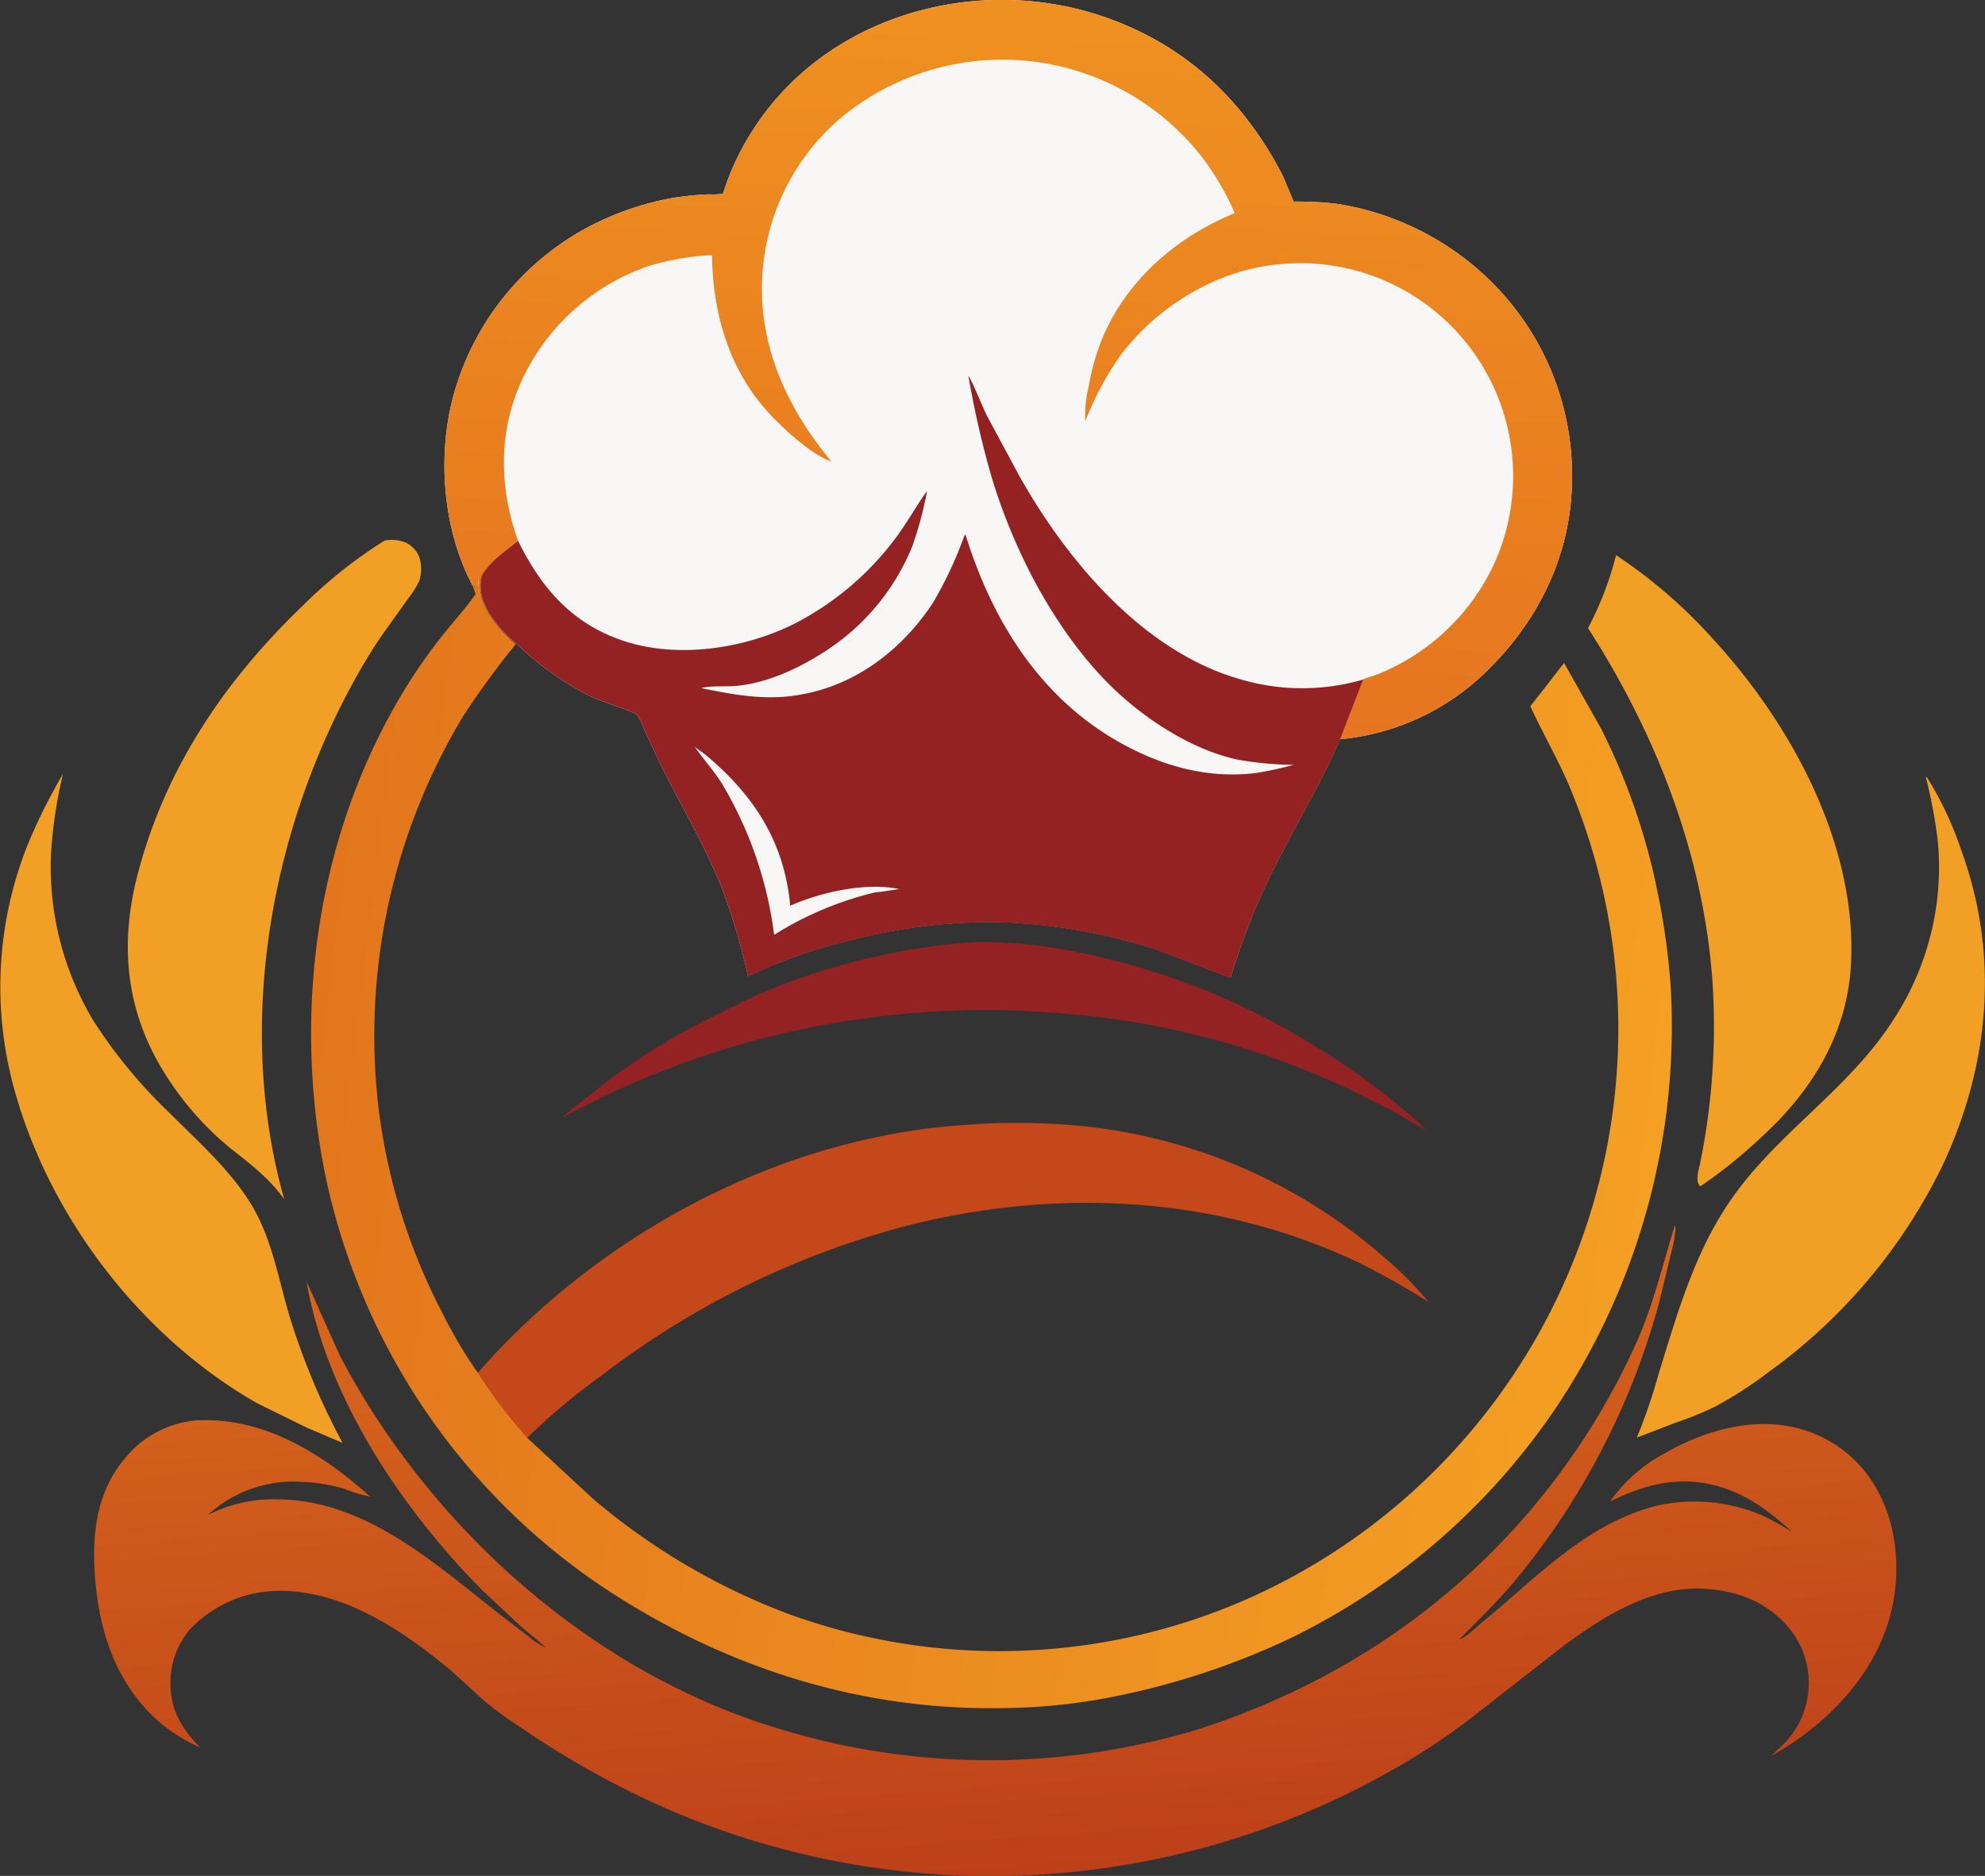
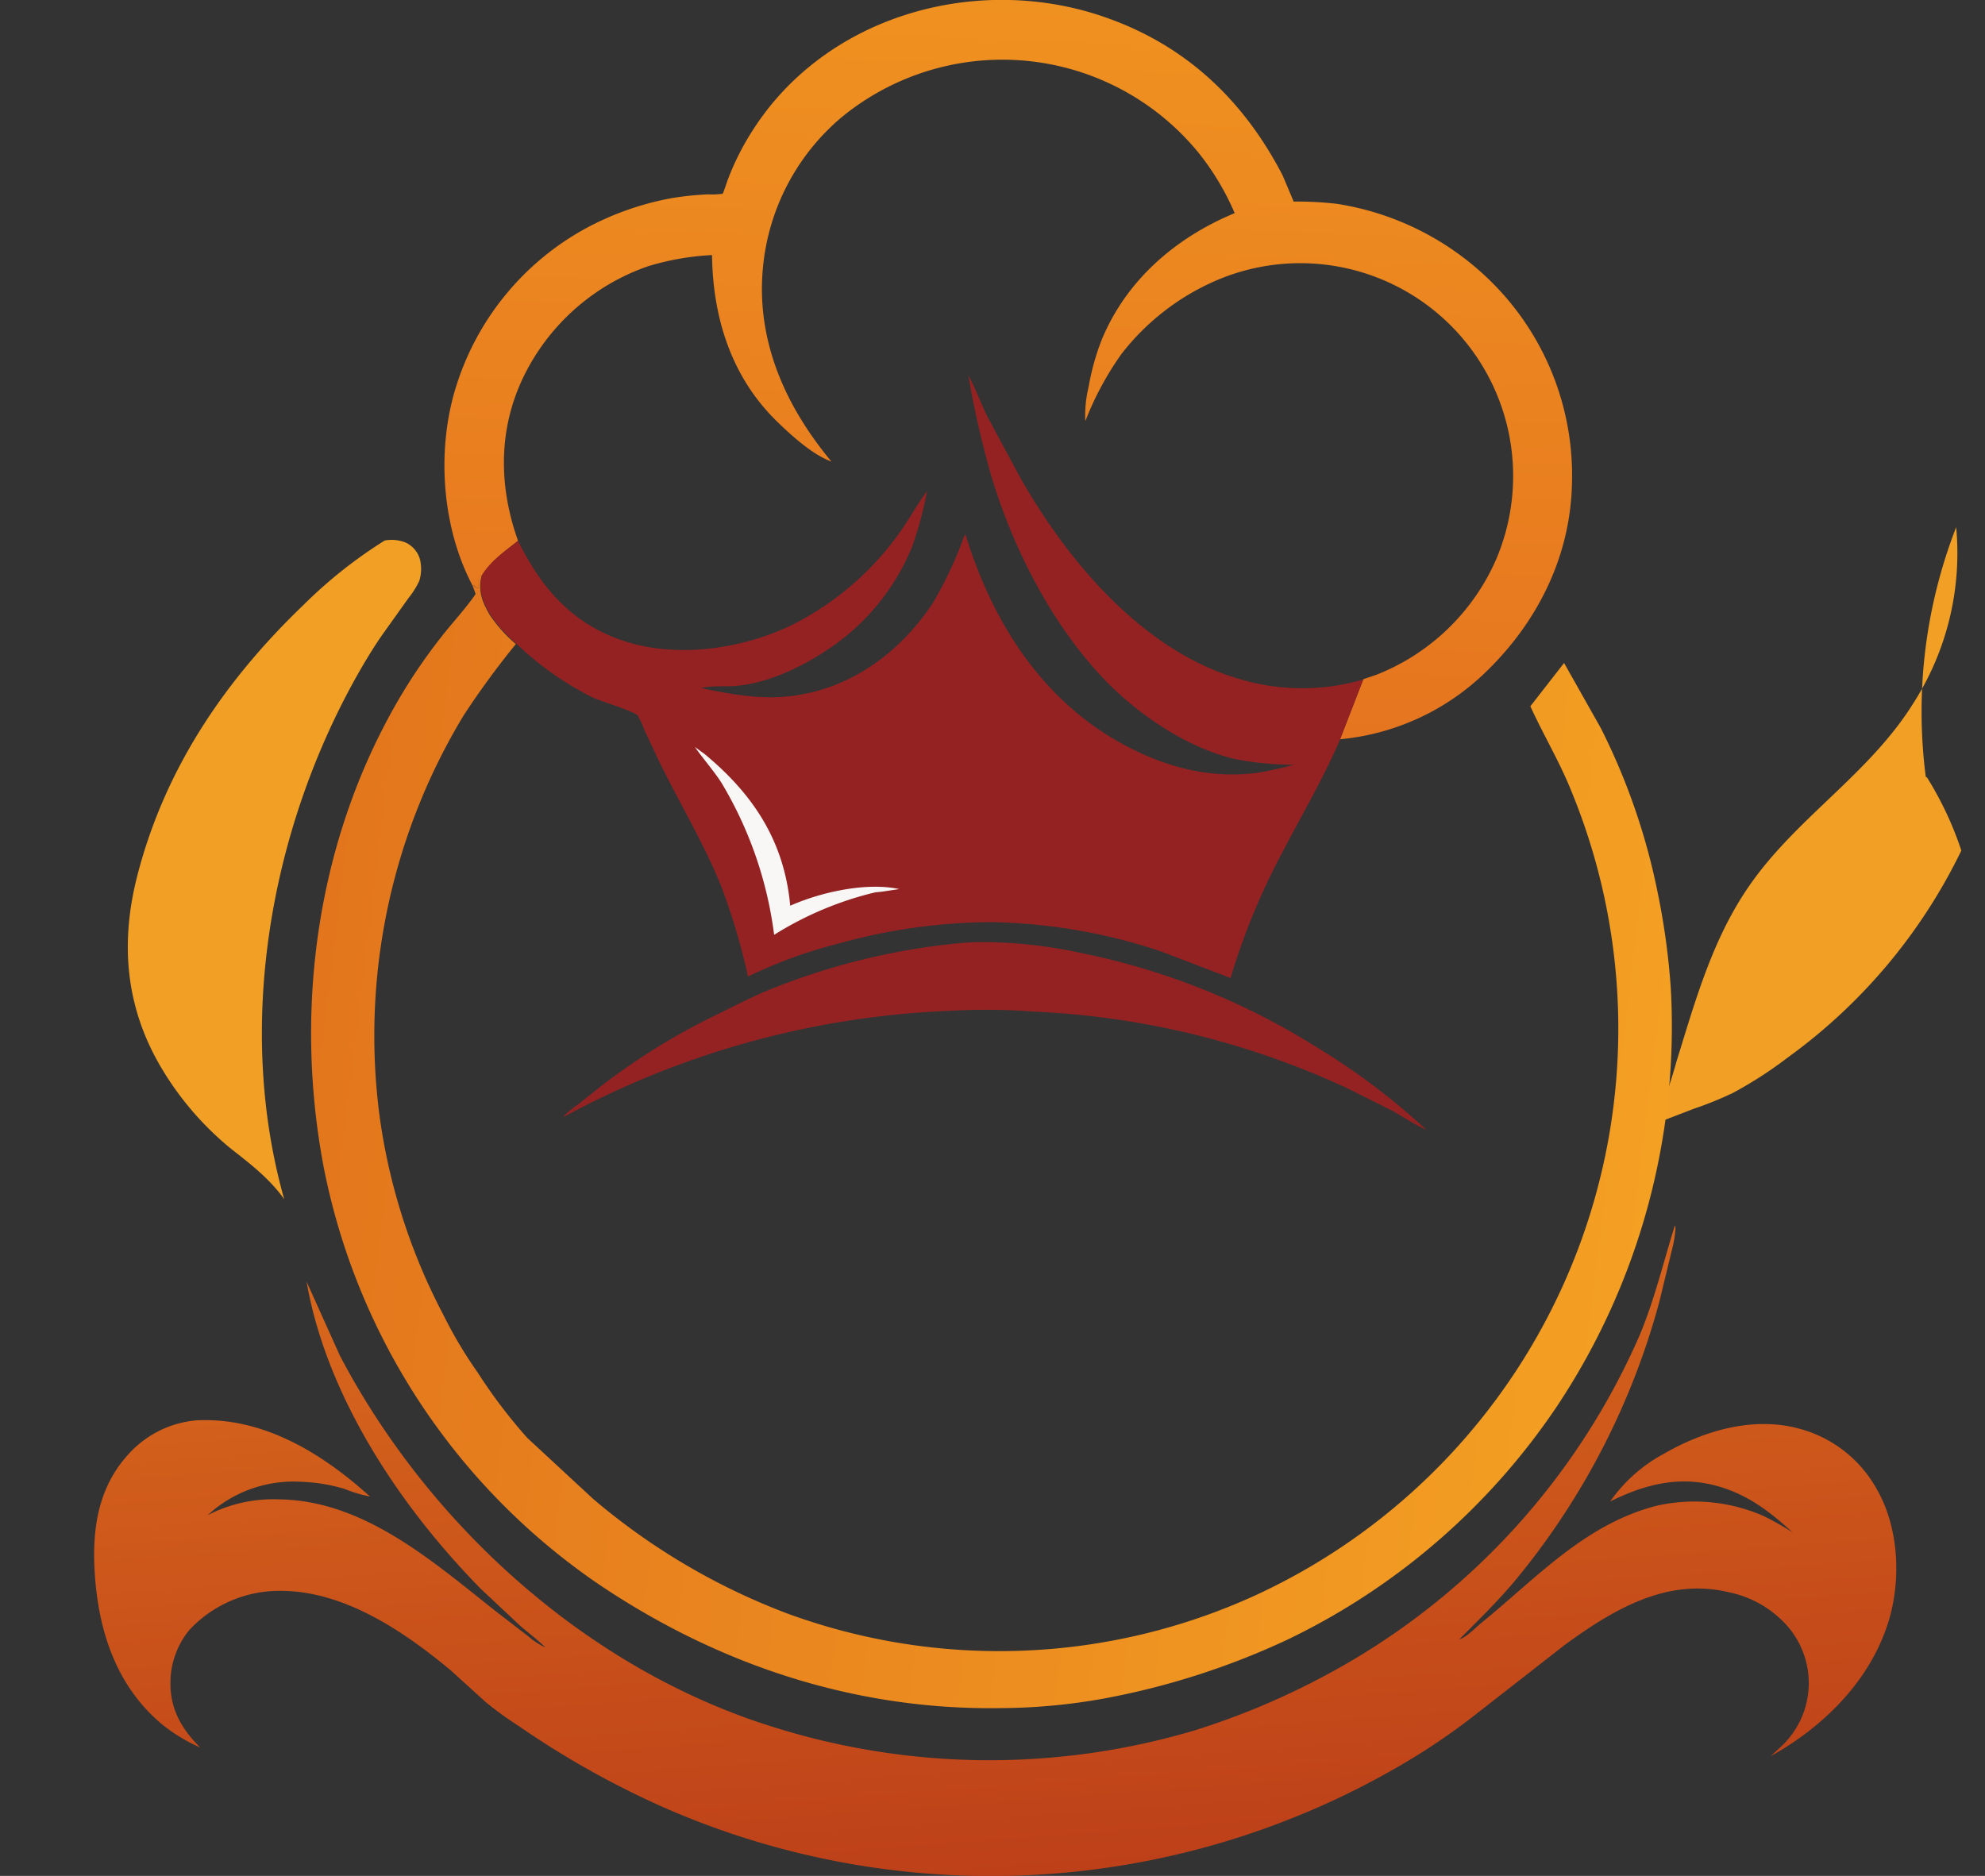
<svg xmlns="http://www.w3.org/2000/svg" viewBox="0 0 280.21 264.84">
  <rect x="0" y="0" width="280.21" height="264.84" fill="#333333" stroke="none" />
  <defs>
    <style>.cls-1{fill:#942222;}.cls-2{fill:#f2a025;}.cls-3{fill:#c44819;}.cls-4{fill:url(#linear-gradient);}.cls-5{fill:url(#linear-gradient-2);}.cls-6{fill:#f8f7f5;}.cls-7{fill:url(#linear-gradient-3);}</style>
    <linearGradient id="linear-gradient" x1="89.48" y1="-81.54" x2="469.35" y2="-127.76" gradientTransform="matrix(0.5, 0, 0, -0.5, -1.95, 110.21)" gradientUnits="userSpaceOnUse">
      <stop offset="0" stop-color="#e3761c" />
      <stop offset="1" stop-color="#f4a023" />
    </linearGradient>
    <linearGradient id="linear-gradient-2" x1="291.29" y1="-308.51" x2="278.6" y2="-136.41" gradientTransform="matrix(0.5, 0, 0, -0.5, -1.95, 110.21)" gradientUnits="userSpaceOnUse">
      <stop offset="0" stop-color="#bd4019" />
      <stop offset="1" stop-color="#d7661c" />
    </linearGradient>
    <linearGradient id="linear-gradient-3" x1="285.52" y1="17.07" x2="294.24" y2="219.82" gradientTransform="matrix(0.5, 0, 0, -0.5, -1.95, 110.21)" gradientUnits="userSpaceOnUse">
      <stop offset="0" stop-color="#e6751f" />
      <stop offset="1" stop-color="#ef9120" />
    </linearGradient>
  </defs>
  <g id="Слой_2" data-name="Слой 2">
    <g id="Layer_1" data-name="Layer 1">
      <path class="cls-1" d="M135.92,133.11l1.63-.1a65.75,65.75,0,0,1,14.93,1.51A99.37,99.37,0,0,1,186,147.93a95.63,95.63,0,0,1,15.35,11.58c-1.66-.73-3.17-1.78-4.75-2.66l-6.29-3.15a116.9,116.9,0,0,0-44.16-10.87,91.48,91.48,0,0,0-12.5-.1,124.3,124.3,0,0,0-54.15,15l.22-.3A14.2,14.2,0,0,1,81.5,156l3.6-2.86A94.34,94.34,0,0,1,101.69,143c2-1,4-2,6-2.89A95.85,95.85,0,0,1,135.92,133.11Z" />
-       <path class="cls-2" d="M8.89,109.27a65.31,65.31,0,0,0-1.69,11.3,42.24,42.24,0,0,0,6,23.56A70.69,70.69,0,0,0,23.8,157c4.18,4.19,9.22,8.6,12.12,13.83,2.62,4.71,3.49,10.23,5.06,15.34a98.86,98.86,0,0,0,7.38,17.54l-5-2.13-7-3.44c-16.44-9.33-29.5-26.43-34.41-44.61a54.07,54.07,0,0,1,1.91-34.15A78.71,78.71,0,0,1,8.89,109.27Z" />
-       <path class="cls-2" d="M271.85,109.68l.16.06a47.9,47.9,0,0,1,4.86,10.34c5.4,14.78,4,30.18-2.59,44.33a77.9,77.9,0,0,1-24.52,29.23,57.37,57.37,0,0,1-7.75,5,49.59,49.59,0,0,1-5.51,2.23l-5.44,2.09a76.12,76.12,0,0,0,3-8.73c2.66-8.59,5.07-17.31,10.26-24.81,6.6-9.57,16.85-15.73,23.09-25.66a39.24,39.24,0,0,0,6.14-25A71.86,71.86,0,0,0,271.85,109.68Z" />
-       <path class="cls-2" d="M228.13,78.38a70.8,70.8,0,0,1,13.65,11.8c11.06,12,20.33,29,19.52,45.77-.47,9.9-5.49,18.08-12.69,24.62a70.21,70.21,0,0,1-8.58,6.92c-.83-.72-.18-2.47,0-3.42a96.64,96.64,0,0,0,1.66-26.18c-1.4-17.65-8-34.42-17.52-49.21A46.55,46.55,0,0,0,228.13,78.38Z" />
+       <path class="cls-2" d="M271.85,109.68l.16.06a47.9,47.9,0,0,1,4.86,10.34a77.9,77.9,0,0,1-24.52,29.23,57.37,57.37,0,0,1-7.75,5,49.59,49.59,0,0,1-5.51,2.23l-5.44,2.09a76.12,76.12,0,0,0,3-8.73c2.66-8.59,5.07-17.31,10.26-24.81,6.6-9.57,16.85-15.73,23.09-25.66a39.24,39.24,0,0,0,6.14-25A71.86,71.86,0,0,0,271.85,109.68Z" />
      <path class="cls-2" d="M54.31,76.31a5.33,5.33,0,0,1,3,.31A3.74,3.74,0,0,1,59.29,79a5.67,5.67,0,0,1-.1,3,11.74,11.74,0,0,1-1.53,2.44l-3.78,5.3c-1.31,1.9-2.51,3.9-3.64,5.92C38.06,117.5,33.25,145,40.12,169.3c-2.07-2.9-4.73-4.94-7.5-7.11a43.12,43.12,0,0,1-9.92-11.56c-5.05-8.59-5.76-17.7-3.25-27.26,3.92-15,12.34-27.37,23.43-38A65.47,65.47,0,0,1,54.31,76.31Z" />
-       <path class="cls-3" d="M67.44,193.82c17.15-19.59,42.62-33.28,68.76-35a95,95,0,0,1,16.09.11,76.53,76.53,0,0,1,43,18.49,49.55,49.55,0,0,1,6.34,6.37,112.47,112.47,0,0,0-10.17-5.7c-19.71-9.25-41.88-10.38-62.86-5.19a121.42,121.42,0,0,0-43.77,21.36A89.86,89.86,0,0,0,74.41,203,73.59,73.59,0,0,1,67.44,193.82Z" />
      <path class="cls-4" d="M66.74,82.73l.11-.11c.29.3.24.33.68.4a5.2,5.2,0,0,1,0-1.31c.09-.32.19-.36.48-.49-.59,2.16.07,3.8,1.15,5.64a20.24,20.24,0,0,0,3.66,4.07A119.43,119.43,0,0,0,65.45,101a87.36,87.36,0,0,0-11.9,56.33,84.91,84.91,0,0,0,9,28.23,62.12,62.12,0,0,0,4.9,8.24,73.59,73.59,0,0,0,7,9.22l9.25,8.57a92.94,92.94,0,0,0,27.43,16.2,86.9,86.9,0,0,0,66.28-2.65A88.1,88.1,0,0,0,221.9,111.89c-1.66-4.2-4-8.08-5.87-12.18l4.76-6.11,5.19,9.2A91.5,91.5,0,0,1,234,126a100.73,100.73,0,0,1,1.86,13.61,96.79,96.79,0,0,1-16,58.82,95.74,95.74,0,0,1-38,33,107,107,0,0,1-26.08,8.38,83.65,83.65,0,0,1-14.39,1.34c-20.71.35-40.26-6.16-57.31-17.78a92.94,92.94,0,0,1-38.41-58.71c-4.28-22.74-.79-46.95,11.18-66.87a78,78,0,0,1,5.77-8.28c1.49-1.87,3.17-3.68,4.52-5.64Z" />
      <path class="cls-5" d="M236.44,173a1.43,1.43,0,0,1,.07.48,14.74,14.74,0,0,1-.43,2.7l-1.83,7.56A104.24,104.24,0,0,1,214,223c-2.49,3-5.27,5.7-8,8.45,1.05-.31,2.27-1.65,3.14-2.35,7.81-6.35,14.56-13.89,24.68-16.51A24.26,24.26,0,0,1,248.88,214a39.3,39.3,0,0,1,4.15,2.33c-2.95-2.7-5.89-5-9.73-6.26-5.65-1.88-10.8-.68-16,1.91a21.79,21.79,0,0,1,7.55-6.72c5.71-3.29,12.64-5.34,19.18-3.55A17.72,17.72,0,0,1,265,210.36c3,5.31,3.37,12.42,1.7,18.18-2.47,8.51-9.15,15.18-16.73,19.39l1.27-1.18a12.25,12.25,0,0,0,.2-18.09,14.93,14.93,0,0,0-7.33-3.85c-8.77-2.14-16.38,2.43-23.21,7.41L208.37,242a92.55,92.55,0,0,1-10.67,7.23,114.8,114.8,0,0,1-104.21,5.85,126.29,126.29,0,0,1-20.25-11.39,51.59,51.59,0,0,1-4.6-3.32l-5-4.54c-6.74-5.61-15.31-11.42-24.49-11.23a17.37,17.37,0,0,0-12.42,5.52,11.78,11.78,0,0,0-2.67,7.59c0,3.7,1.67,6.49,4.2,9a23.44,23.44,0,0,1-5.57-3.42c-6.12-5.23-8.64-12.59-9.26-20.44-.49-6.19.15-12.33,4.4-17.2a14.61,14.61,0,0,1,9.85-5.12c9.44-.52,17.79,4.64,24.55,10.75a19,19,0,0,1-3.6-1.08,24.25,24.25,0,0,0-6.11-1,17.86,17.86,0,0,0-13.18,4.69l.44-.21a20.23,20.23,0,0,1,9.6-2c12,.15,21.67,8.74,30.62,15.81l4.62,3.56A9.73,9.73,0,0,0,77,232.59c-1.09-1.07-2.34-2-3.5-3l-5.59-5.24c-11.41-11.6-21.8-27.16-24.63-43.4L48,191.43c12.62,24,35.05,44.28,61.13,52.38a101.67,101.67,0,0,0,59.53.48,106.3,106.3,0,0,0,18.58-7.83,99.49,99.49,0,0,0,44.24-48C233.59,183.39,234.8,178.22,236.44,173Z" />
-       <path class="cls-6" d="M66.74,82.73c-4.36-8.2-5.12-19-2.46-27.82A38.51,38.51,0,0,1,82.58,32.3,41.07,41.07,0,0,1,95,27.94a43.92,43.92,0,0,1,5-.5,11,11,0,0,0,2-.08c.08,0,.64-1.74.72-1.94a37,37,0,0,1,3.52-7C116.39,2.48,137-3.54,154.7,2c12,3.8,20.58,11.62,26.36,22.76l1.56,3.7a48.23,48.23,0,0,1,6.13.32,39.63,39.63,0,0,1,23,12.28A38.49,38.49,0,0,1,221.9,68.43c-.27,10.41-5.05,19.75-12.55,26.82a34,34,0,0,1-20.19,9.12c-2.3,5.41-5.3,10.45-8,15.67a95.71,95.71,0,0,0-7.45,18l-10-3.83a79.86,79.86,0,0,0-23.68-4.06,81.22,81.22,0,0,0-21.58,3,67.09,67.09,0,0,0-12.86,4.68A91.86,91.86,0,0,0,101.76,125c-2.44-6-5.85-11.66-8.7-17.47L90.94,103a10.85,10.85,0,0,0-.94-2c-.5-.59-5.22-2-6.36-2.54a44.3,44.3,0,0,1-10.77-7.6,20.24,20.24,0,0,1-3.66-4.07c-1.08-1.84-1.74-3.48-1.15-5.64-.29.13-.39.17-.48.49a5.2,5.2,0,0,0,0,1.31c-.44-.07-.39-.1-.68-.4Z" />
      <path class="cls-7" d="M66.74,82.73c-4.36-8.2-5.12-19-2.46-27.82A38.51,38.51,0,0,1,82.58,32.3,41.07,41.07,0,0,1,95,27.94a43.92,43.92,0,0,1,5-.5,11,11,0,0,0,2-.08c.08,0,.64-1.74.72-1.94a37,37,0,0,1,3.52-7C116.39,2.48,137-3.54,154.7,2c12,3.8,20.58,11.62,26.36,22.76l1.56,3.7a48.23,48.23,0,0,1,6.13.32,39.63,39.63,0,0,1,23,12.28A38.49,38.49,0,0,1,221.9,68.43c-.27,10.41-5.05,19.75-12.55,26.82a34,34,0,0,1-20.19,9.12l3.29-8.48,1.86-.63A30.74,30.74,0,0,0,211.19,79a30.05,30.05,0,0,0-39.32-39.48A33.9,33.9,0,0,0,158.29,50a43.48,43.48,0,0,0-5.08,9.45,16.62,16.62,0,0,1,.45-4.76A34.34,34.34,0,0,1,155.51,48C159,39.52,166,33.53,174.29,30.09a36.66,36.66,0,0,0-5-8.4,35.75,35.75,0,0,0-50.42-5.19,31.58,31.58,0,0,0-11.18,21.39c-.94,10.31,3.21,19.5,9.68,27.27-2.63-.93-5.67-3.69-7.66-5.63-6.48-6.3-9.08-14.67-9.2-23.52a37.34,37.34,0,0,0-9,1.57A30.71,30.71,0,0,0,73.87,53.26c-3.56,7.42-3.47,15.45-.74,23.09-1.87,1.49-3.8,2.79-5.07,4.87-.29.13-.39.17-.48.49a5.2,5.2,0,0,0,0,1.31c-.44-.07-.39-.1-.68-.4Z" />
      <path class="cls-1" d="M73.13,76.35C76.4,83,80.71,88,87.88,90.43c7.53,2.57,16.9,1.24,24-2.24a41.35,41.35,0,0,0,15.07-12.94c1.38-1.93,2.5-4,3.92-5.93a51.68,51.68,0,0,1-2.1,7.83,31.82,31.82,0,0,1-12.26,14.78c-3.69,2.4-8.1,4.48-12.53,4.9-1.54.15-3.48-.07-5,.31,4.76,1,9.52,1.85,14.36.86l.38-.07c7.57-1.53,13.83-6.49,18-12.86A55.62,55.62,0,0,0,136,76c.07-.17.12-.44.3-.51,3.85,12.47,10.89,23.6,22.67,29.82,5.79,3.06,11.88,4.63,18.44,3.81a52.06,52.06,0,0,0,5.24-1.15,45.23,45.23,0,0,1-8-.74c-7.07-1.53-14.41-6.6-19.25-11.83-7.16-7.71-12.44-18.15-15.45-28.14A130.28,130.28,0,0,1,136.7,53c1,1.83,1.72,3.84,2.64,5.73l4.55,8.46c6.74,12,17.54,24.88,31.31,28.74a30.68,30.68,0,0,0,17.25,0l-3.29,8.48c-2.3,5.41-5.3,10.45-8,15.67a95.71,95.71,0,0,0-7.45,18l-10-3.83a79.86,79.86,0,0,0-23.68-4.06,81.22,81.22,0,0,0-21.58,3,67.09,67.09,0,0,0-12.86,4.68A91.86,91.86,0,0,0,101.76,125c-2.44-6-5.85-11.66-8.7-17.47L90.94,103a10.85,10.85,0,0,0-.94-2c-.5-.59-5.22-2-6.36-2.54a44.3,44.3,0,0,1-10.77-7.6,20.24,20.24,0,0,1-3.66-4.07c-1.08-1.84-1.74-3.48-1.15-5.64C69.33,79.14,71.26,77.84,73.13,76.35Z" />
      <path class="cls-6" d="M98.09,105.46l1.38,1c6.9,5.71,11.25,12.35,12.08,21.41,4.34-1.92,10.71-3.35,15.39-2.35l-2.47.37-.91.09a47.69,47.69,0,0,0-14.28,6,55.28,55.28,0,0,0-7.46-21.51C100.71,108.76,99.29,107.17,98.09,105.46Z" />
    </g>
  </g>
</svg>